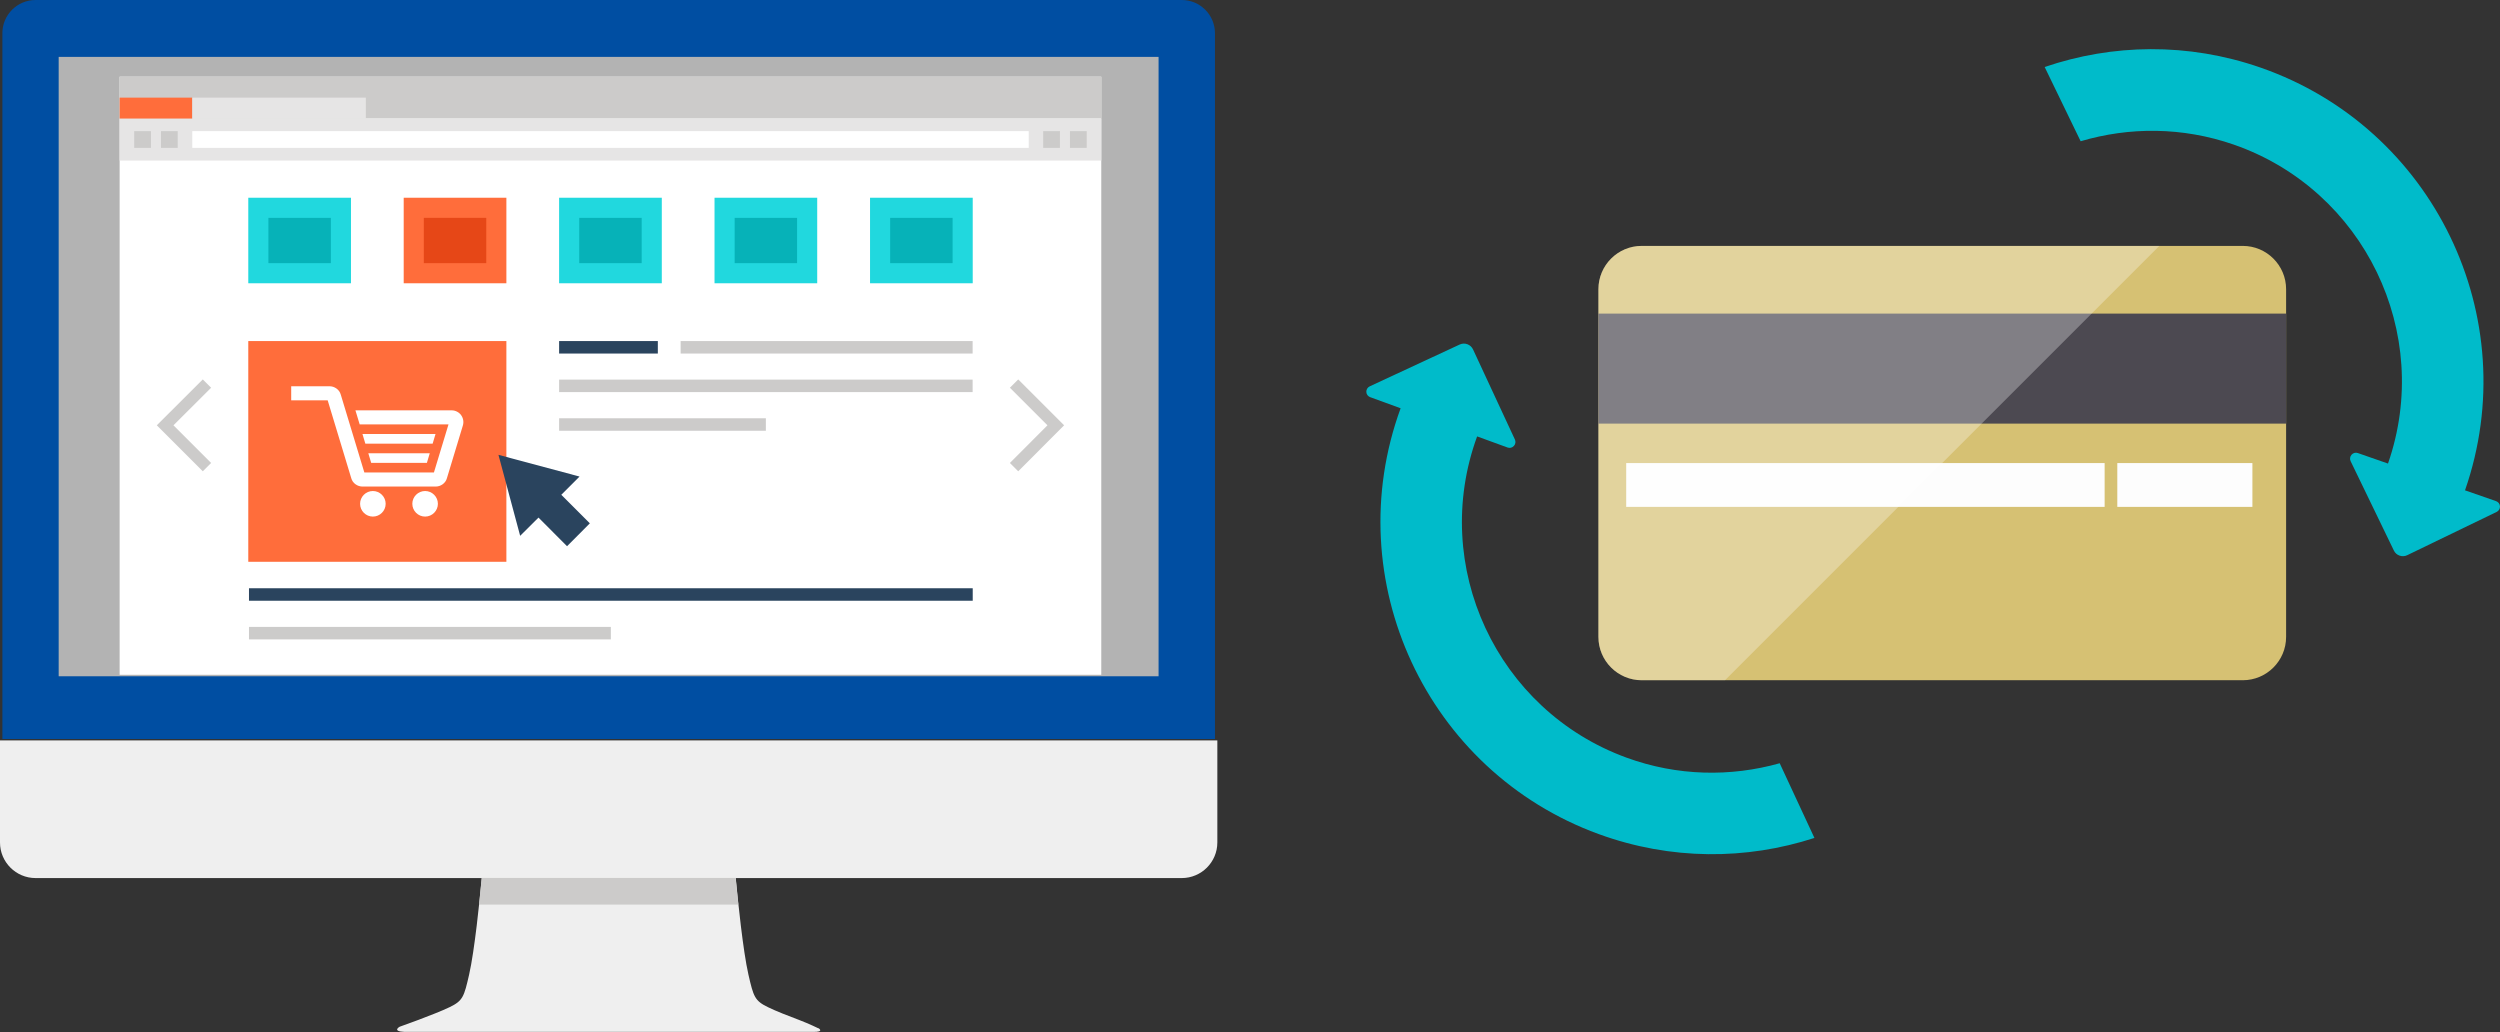
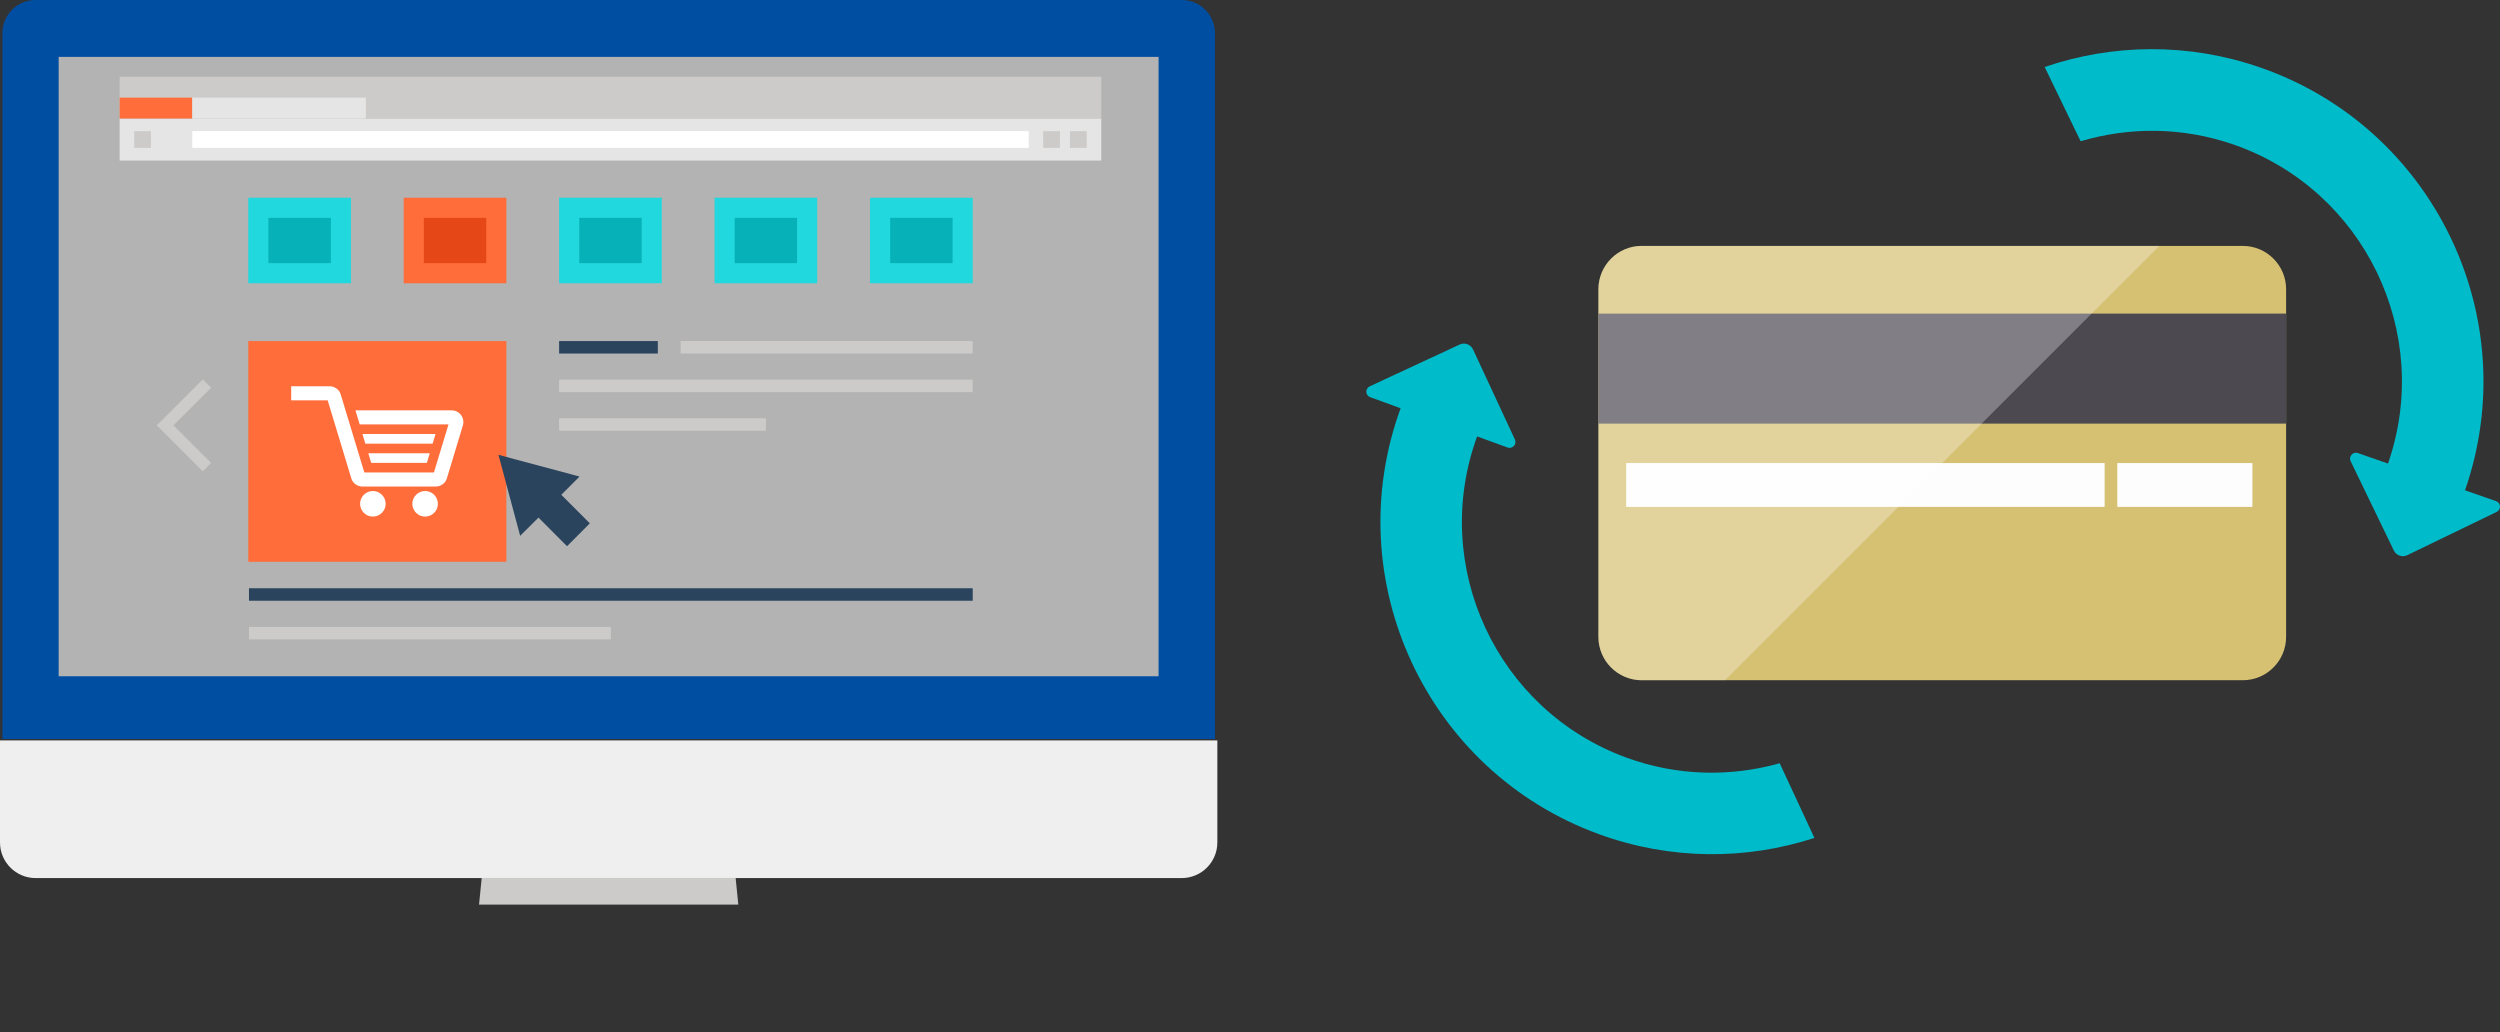
<svg xmlns="http://www.w3.org/2000/svg" id="design" width="252.23" height="104.13" viewBox="0 0 252.23 104.13">
  <rect x="0" y="0" width="252.23" height="104.13" fill="#333333" stroke="none" />
  <g>
    <path d="m226.28,24.81h-60.64c-2.41,0-4.37,1.96-4.37,4.37v35.08c0,2.41,1.96,4.37,4.37,4.37h60.64c2.41,0,4.37-1.96,4.37-4.37V29.18c0-2.41-1.96-4.37-4.37-4.37Z" style="fill: #d6c173;" />
    <rect x="161.27" y="31.64" width="69.38" height="11.1" style="fill: #4c4951;" />
    <rect x="164.07" y="46.72" width="48.27" height="4.42" style="fill: #fdfdfd;" />
    <rect x="213.62" y="46.72" width="13.63" height="4.42" style="fill: #fdfdfd;" />
    <g style="opacity: .3;">
      <path d="m205.88,24.81h-40.25c-2.41,0-4.37,1.96-4.37,4.37v35.08c0,2.41,1.96,4.37,4.37,4.37h8.41l43.82-43.82h-11.98Z" style="fill: #fff;" />
    </g>
  </g>
  <path d="m252.23,51.09c-.01-.25-.18-.45-.4-.53l-3.13-1.09c6.07-17.45-3.18-36.58-20.63-42.65-7.33-2.55-14.95-2.39-21.78-.06l3.63,7.49c4.9-1.45,10.26-1.46,15.45.34,13.16,4.58,20.14,19.02,15.56,32.18l-3.04-1.06c-.22-.08-.47-.02-.64.17-.16.19-.19.44-.09.65l4.36,9.01c.11.24.32.43.58.52s.54.07.78-.05l9.01-4.36c.21-.1.35-.32.34-.57Z" style="fill: #00bbca;" />
  <path d="m179.54,77.01c-4.92,1.38-10.29,1.31-15.44-.57-13.09-4.78-19.85-19.32-15.07-32.41l3.07,1.12c.22.08.47.03.64-.16.17-.18.2-.44.1-.65l-4.22-9.08c-.11-.24-.31-.43-.57-.53s-.54-.08-.78.03l-9.08,4.22c-.21.1-.35.32-.34.56.01.25.17.45.39.53l3.07,1.12c-6.34,17.35,2.63,36.63,19.98,42.96,7.29,2.66,14.91,2.62,21.77.39l-3.51-7.55Z" style="fill: #00bbca;" />
  <g>
    <g>
      <path d="m122.58,74.56V3.35c0-1.85-1.5-3.35-3.35-3.35H3.59C1.74,0,.24,1.5.24,3.35v71.21h122.34Z" style="fill: #004ea2;" />
      <path d="m0,74.7v10.3c0,1.98,1.61,3.59,3.59,3.59h115.64c1.98,0,3.59-1.61,3.59-3.59v-10.3H0Z" style="fill: #efefef;" />
-       <path d="m82.57,103.75s-.89-.44-1.91-.83c-1.09-.41-2.4-.92-3.17-1.3-1.35-.65-1.47-1.07-1.98-3.29-.55-2.42-1.07-7.53-1.28-9.76h-25.62c-.21,2.23-.73,7.34-1.28,9.76-.51,2.22-.62,2.64-1.98,3.29-.76.37-2.06.87-3.14,1.28h0c-1.04.39-1.89.69-1.89.69,0,0-.82.46.5.52h41.19c1.24.02.56-.38.56-.38Z" style="fill: #efefef;" />
      <path d="m74.49,91.27c-.11-1.06-.21-2.01-.27-2.69h-25.62c-.06.68-.16,1.63-.27,2.69h26.16Z" style="fill: #cccbca;" />
      <rect x="5.92" y="5.74" width="110.97" height="62.49" style="fill: #b3b3b3;" />
    </g>
    <g>
      <g>
-         <rect x="12.07" y="7.74" width="99.04" height="60.34" style="fill: #fff;" />
        <rect x="12.07" y="7.74" width="99.04" height="4.22" style="fill: #cccbca;" />
        <rect x="12.07" y="11.97" width="99.04" height="4.23" style="fill: #e6e5e5;" />
        <rect x="19.4" y="13.23" width="84.39" height="1.69" style="fill: #fff;" />
        <rect x="12.07" y="9.85" width="7.33" height="2.11" style="fill: #ff6d3b;" />
        <rect x="19.4" y="9.85" width="17.51" height="2.11" style="fill: #e6e5e5;" />
        <g>
-           <rect x="16.24" y="13.23" width="1.69" height="1.69" style="fill: #cccbca;" />
          <rect x="13.54" y="13.23" width="1.69" height="1.69" style="fill: #cccbca;" />
          <rect x="107.95" y="13.23" width="1.69" height="1.69" style="fill: #cccbca;" />
          <rect x="105.25" y="13.23" width="1.69" height="1.69" style="fill: #cccbca;" />
        </g>
      </g>
      <g>
        <g>
          <rect x="25.05" y="19.95" width="10.36" height="8.63" style="fill: #21d8de;" />
          <rect x="27.08" y="21.98" width="6.3" height="4.57" style="fill: #06b2b8;" />
          <rect x="40.73" y="19.95" width="10.36" height="8.63" style="fill: #ff6d3b;" />
          <rect x="42.76" y="21.98" width="6.3" height="4.57" style="fill: #e64717;" />
          <rect x="56.41" y="19.95" width="10.36" height="8.63" style="fill: #21d8de;" />
          <rect x="58.44" y="21.98" width="6.3" height="4.57" style="fill: #06b2b8;" />
          <rect x="72.09" y="19.95" width="10.36" height="8.63" style="fill: #21d8de;" />
          <rect x="74.12" y="21.98" width="6.3" height="4.57" style="fill: #06b2b8;" />
          <rect x="87.78" y="19.95" width="10.36" height="8.63" style="fill: #21d8de;" />
          <rect x="89.81" y="21.98" width="6.3" height="4.57" style="fill: #06b2b8;" />
        </g>
        <rect x="25.05" y="34.41" width="26.04" height="22.27" style="fill: #ff6d3b;" />
        <path d="m43.95,49.09h-7.37c-.26,0-.5-.08-.71-.23-.21-.15-.36-.36-.43-.61l-2.38-7.86h-3.68v-1.42h3.86c.26,0,.5.08.71.23.21.15.36.36.43.61l2.38,7.86h7.02l1.47-4.85h-8.96l-.43-1.42h9.71c.37,0,.73.18.95.48.22.3.29.69.18,1.05l-1.61,5.32c-.07.25-.22.46-.43.61-.21.15-.45.23-.71.23Zm0-5.3h-7.38l.29.97h6.79l.29-.97Zm-.59,1.94l-.29.97h-5.62l-.29-.97h6.21Zm-5.74,3.81c-.71,0-1.29.58-1.29,1.29s.58,1.29,1.29,1.29,1.29-.58,1.29-1.29-.58-1.29-1.29-1.29Zm5.27,0c-.71,0-1.29.58-1.29,1.29s.58,1.29,1.29,1.29,1.29-.58,1.29-1.29-.58-1.29-1.29-1.29Z" style="fill: #fff;" />
        <g>
          <rect x="68.67" y="34.41" width="29.46" height="1.26" style="fill: #cccbca;" />
          <rect x="56.41" y="34.41" width="9.96" height="1.26" style="fill: #2a445e;" />
          <rect x="56.41" y="38.3" width="41.72" height="1.26" style="fill: #cccbca;" />
          <rect x="56.41" y="42.2" width="20.86" height="1.26" style="fill: #cccbca;" />
        </g>
        <g>
          <rect x="25.12" y="59.35" width="73.02" height="1.26" style="fill: #2a445e;" />
          <rect x="25.12" y="63.25" width="36.51" height="1.26" style="fill: #cccbca;" />
        </g>
        <g>
-           <polygon points="102.73 47.55 101.89 46.71 105.68 42.91 101.89 39.12 102.73 38.28 107.36 42.91 102.73 47.55" style="fill: #cccbca;" />
          <polygon points="20.46 47.55 15.82 42.91 20.46 38.28 21.3 39.12 17.5 42.91 21.3 46.71 20.46 47.55" style="fill: #cccbca;" />
        </g>
        <polygon points="50.29 45.89 52.48 54.06 54.33 52.22 57.21 55.11 59.51 52.8 56.63 49.92 58.47 48.08 50.29 45.89" style="fill: #2a445e;" />
      </g>
    </g>
  </g>
</svg>